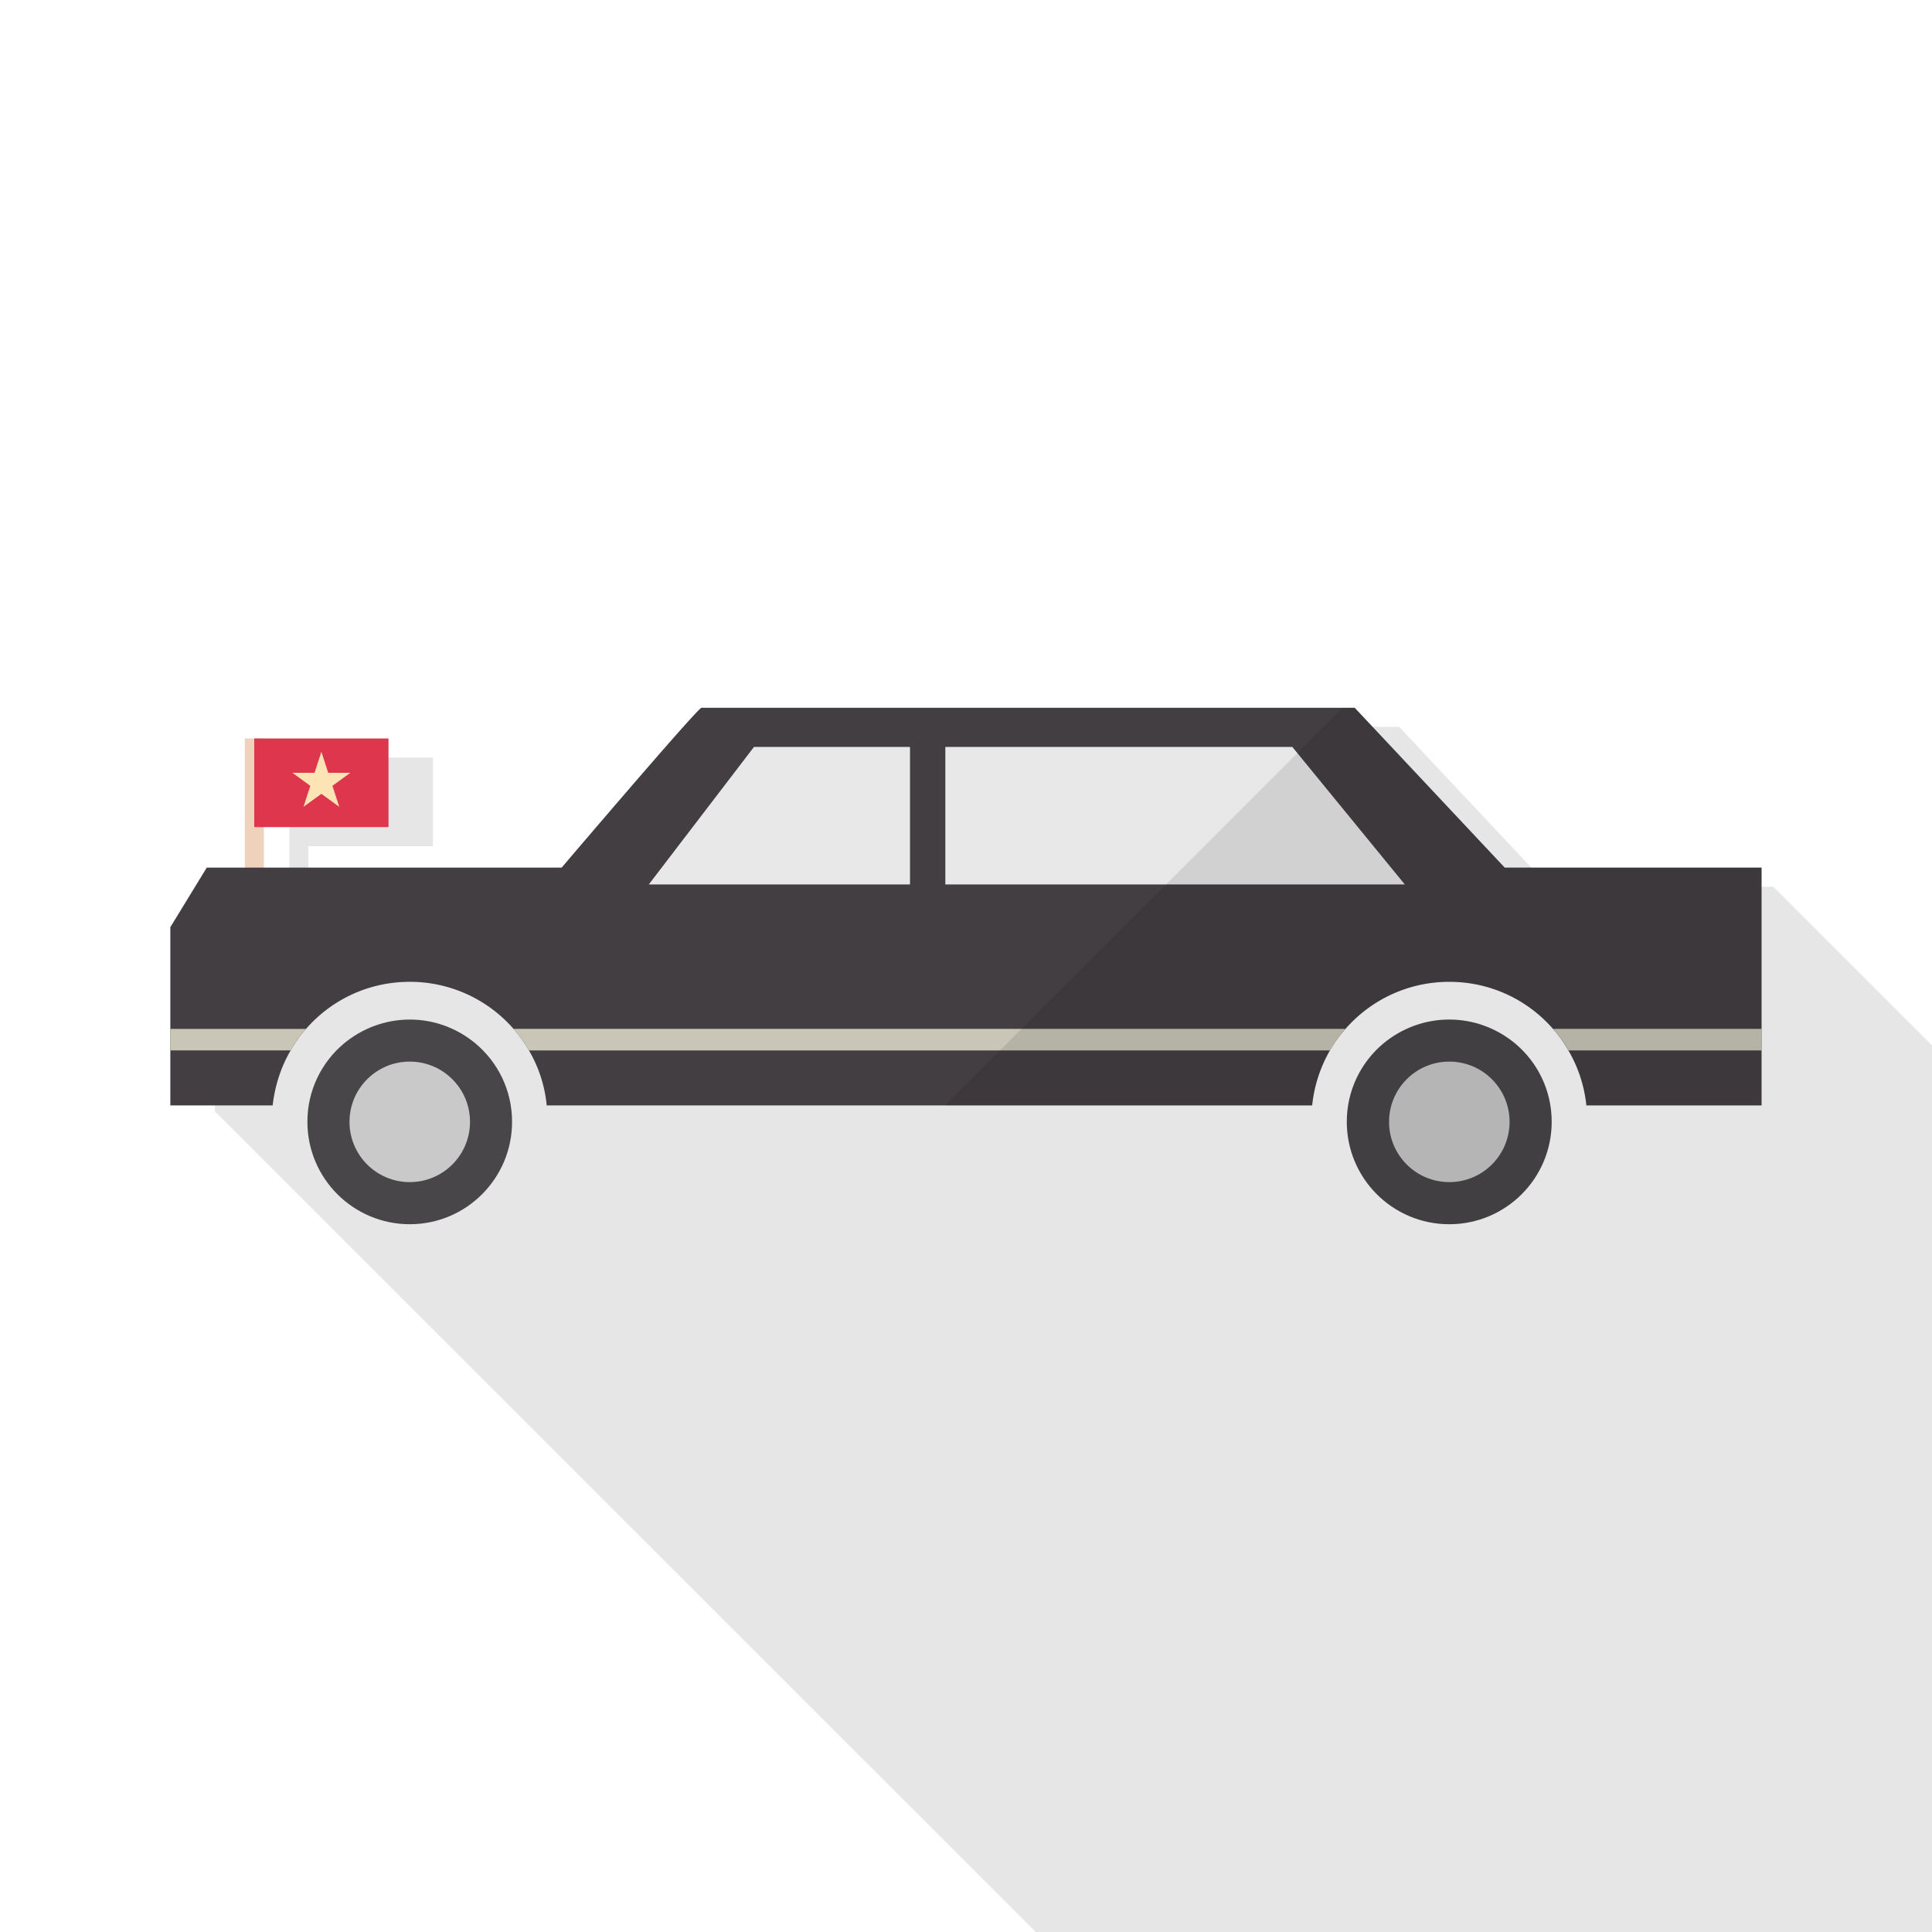
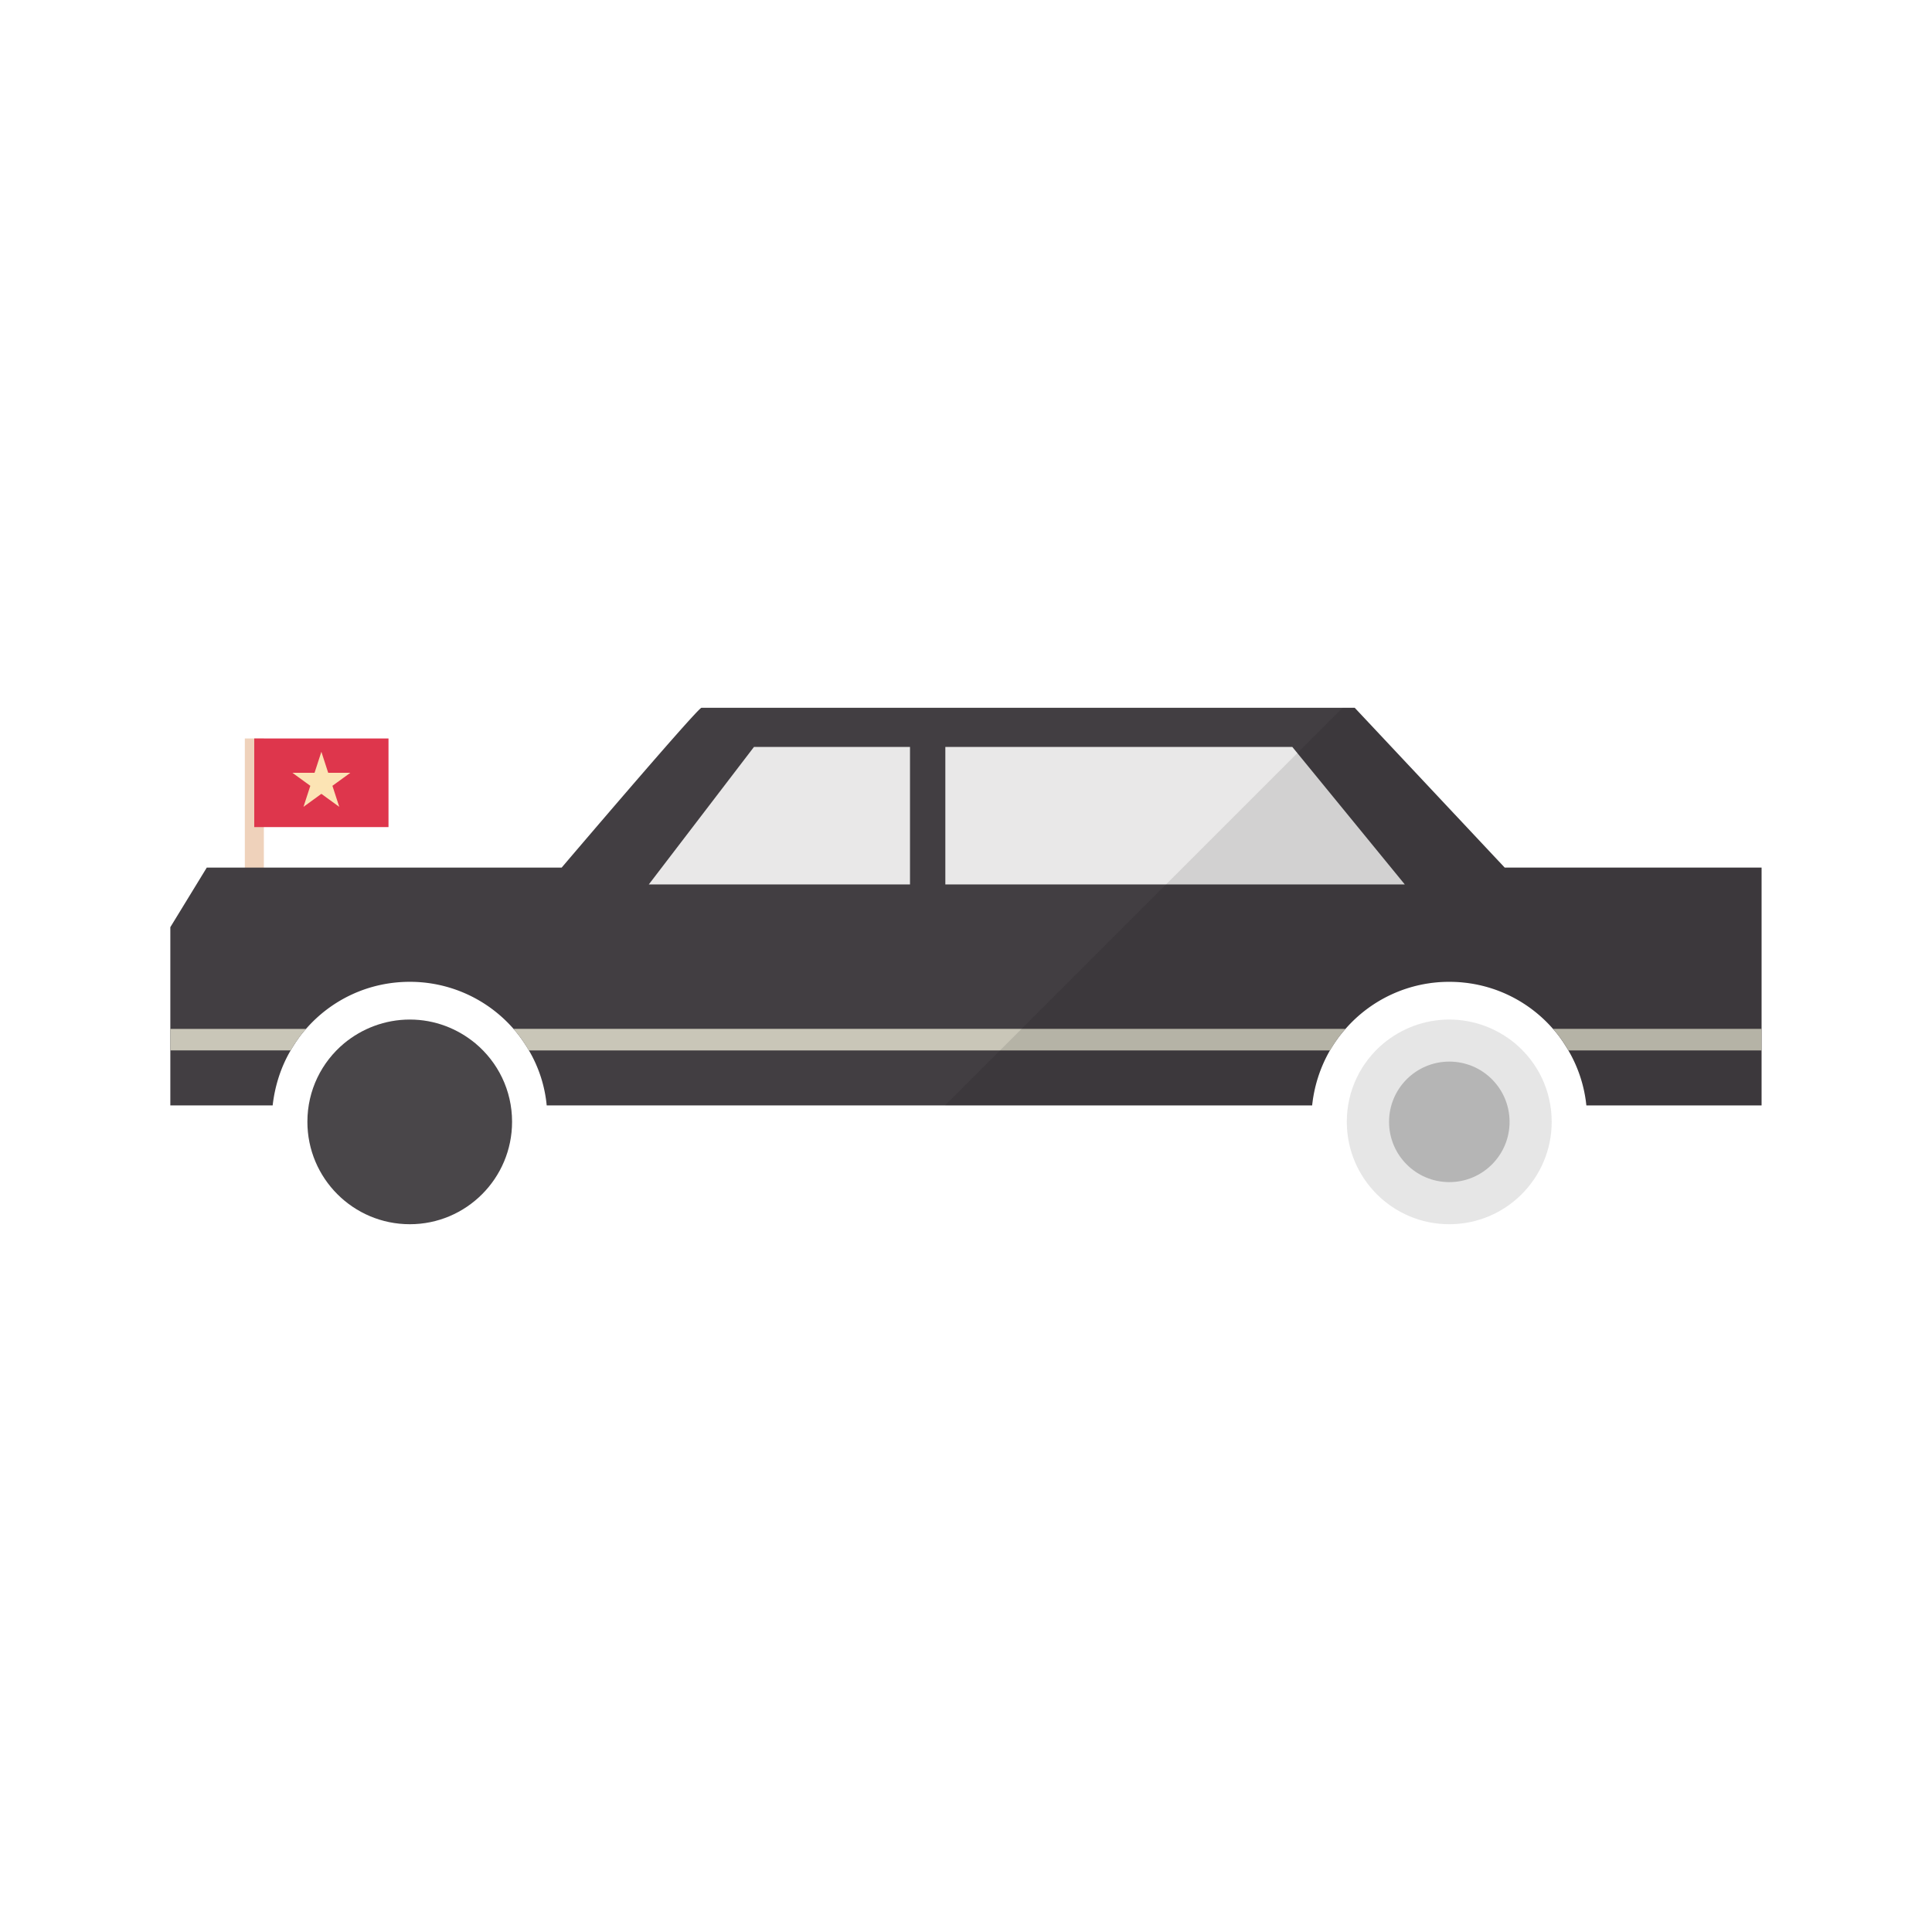
<svg xmlns="http://www.w3.org/2000/svg" viewBox="0 0 512 512">
-   <path d="M512 277.044V512H274.483L56.934 294.503v-43.725l9.677-15.769h10.086v-34.254h38.042v23.501H81.715v10.753h78.899s35.635-41.882 37.069-42.395H370.79l39.783 42.395h59.392L512 277.044z" opacity=".1" fill="#040000" />
  <path fill="#efd2bb" d="M64.882 195.704h5.044v42.684h-5.044z" />
  <path d="M466.834 229.928v63.023h-46.427a36.2 36.2 0 00-4.773-14.589c-1.193-2.007-2.495-3.961-4.068-5.695-6.671-7.648-16.488-12.475-27.498-12.475a36.42 36.42 0 00-27.498 12.475c-1.573 1.735-2.929 3.688-4.122 5.695a37.004 37.004 0 00-4.719 14.589H144.882a35.329 35.329 0 00-4.719-14.589c-1.193-2.007-2.549-3.961-4.068-5.695a36.42 36.42 0 00-27.498-12.475c-11.01 0-20.827 4.827-27.498 12.475-1.573 1.735-2.874 3.688-4.068 5.695-2.549 4.339-4.176 9.329-4.773 14.589H45.139v-47.24l9.654-15.783h94.047s35.634-41.872 37.044-42.36H359.01l39.756 42.36h68.068z" fill="#423e42" />
  <path d="M135.703 297.284c0 14.997-12.151 27.147-27.093 27.147-14.997 0-27.148-12.151-27.148-27.147 0-8.374 3.777-15.819 9.743-20.799 4.707-3.886 10.782-6.294 17.405-6.294 6.622 0 12.643 2.408 17.35 6.294 5.966 4.98 9.743 12.424 9.743 20.799z" fill="#494649" />
-   <circle cx="108.589" cy="297.304" r="15.97" fill="#c9c9c9" />
-   <path d="M411.212 297.284c0 14.997-12.151 27.147-27.148 27.147s-27.148-12.151-27.148-27.147c0-8.374 3.777-15.819 9.743-20.799 4.707-3.886 10.782-6.294 17.405-6.294 6.623 0 12.698 2.408 17.405 6.294 5.966 4.98 9.743 12.424 9.743 20.799z" fill="#494649" />
  <circle cx="384.083" cy="297.304" r="15.97" fill="#c9c9c9" />
  <path fill="#e9e8e8" d="M241.159 197.945v36.44H171.94l27.87-36.44zM250.525 197.945v36.44h121.762l-29.812-36.44z" />
  <path fill="#de364c" d="M67.377 195.704h35.58v23.484h-35.58z" />
  <path fill="#fce4b4" d="M85.168 199.234l1.81 5.572h5.859l-4.74 3.444 1.811 5.572-4.74-3.444-4.74 3.444 1.81-5.572-4.74-3.444h5.859z" />
  <path d="M81.099 272.667c-1.573 1.735-2.874 3.688-4.068 5.695H45.139v-5.695h35.96zM356.548 272.656c-1.542 1.741-2.886 3.681-4.08 5.722H140.153c-1.194-2.041-2.538-3.981-4.08-5.722h220.475zM466.861 272.656v5.722H415.66c-1.194-2.041-2.537-3.981-4.08-5.722h55.281z" fill="#c9c6b8" />
  <g opacity=".1" fill="#040000">
    <path d="M401.47 276.485c-4.707-3.886-10.783-6.294-17.405-6.294s-12.698 2.407-17.405 6.294c-5.966 4.98-9.743 12.424-9.743 20.799 0 14.997 12.151 27.148 27.148 27.148s27.148-12.15 27.148-27.148c-.001-8.375-3.777-15.819-9.743-20.799z" />
    <path d="M466.834 229.929h-68.068l-39.756-42.36h-3.193L250.435 292.952h97.294a36.993 36.993 0 014.71-14.574h.029a36.502 36.502 0 013.846-5.393c.09-.102.164-.217.255-.318a36.42 36.42 0 0127.498-12.475c11.01 0 20.827 4.827 27.498 12.475.078.086.14.185.217.274 1.387 1.604 2.618 3.361 3.717 5.213.042.07.091.138.133.208a36.205 36.205 0 014.773 14.59h46.427v-14.574h.027v-5.722h-.027v-42.727z" />
  </g>
</svg>